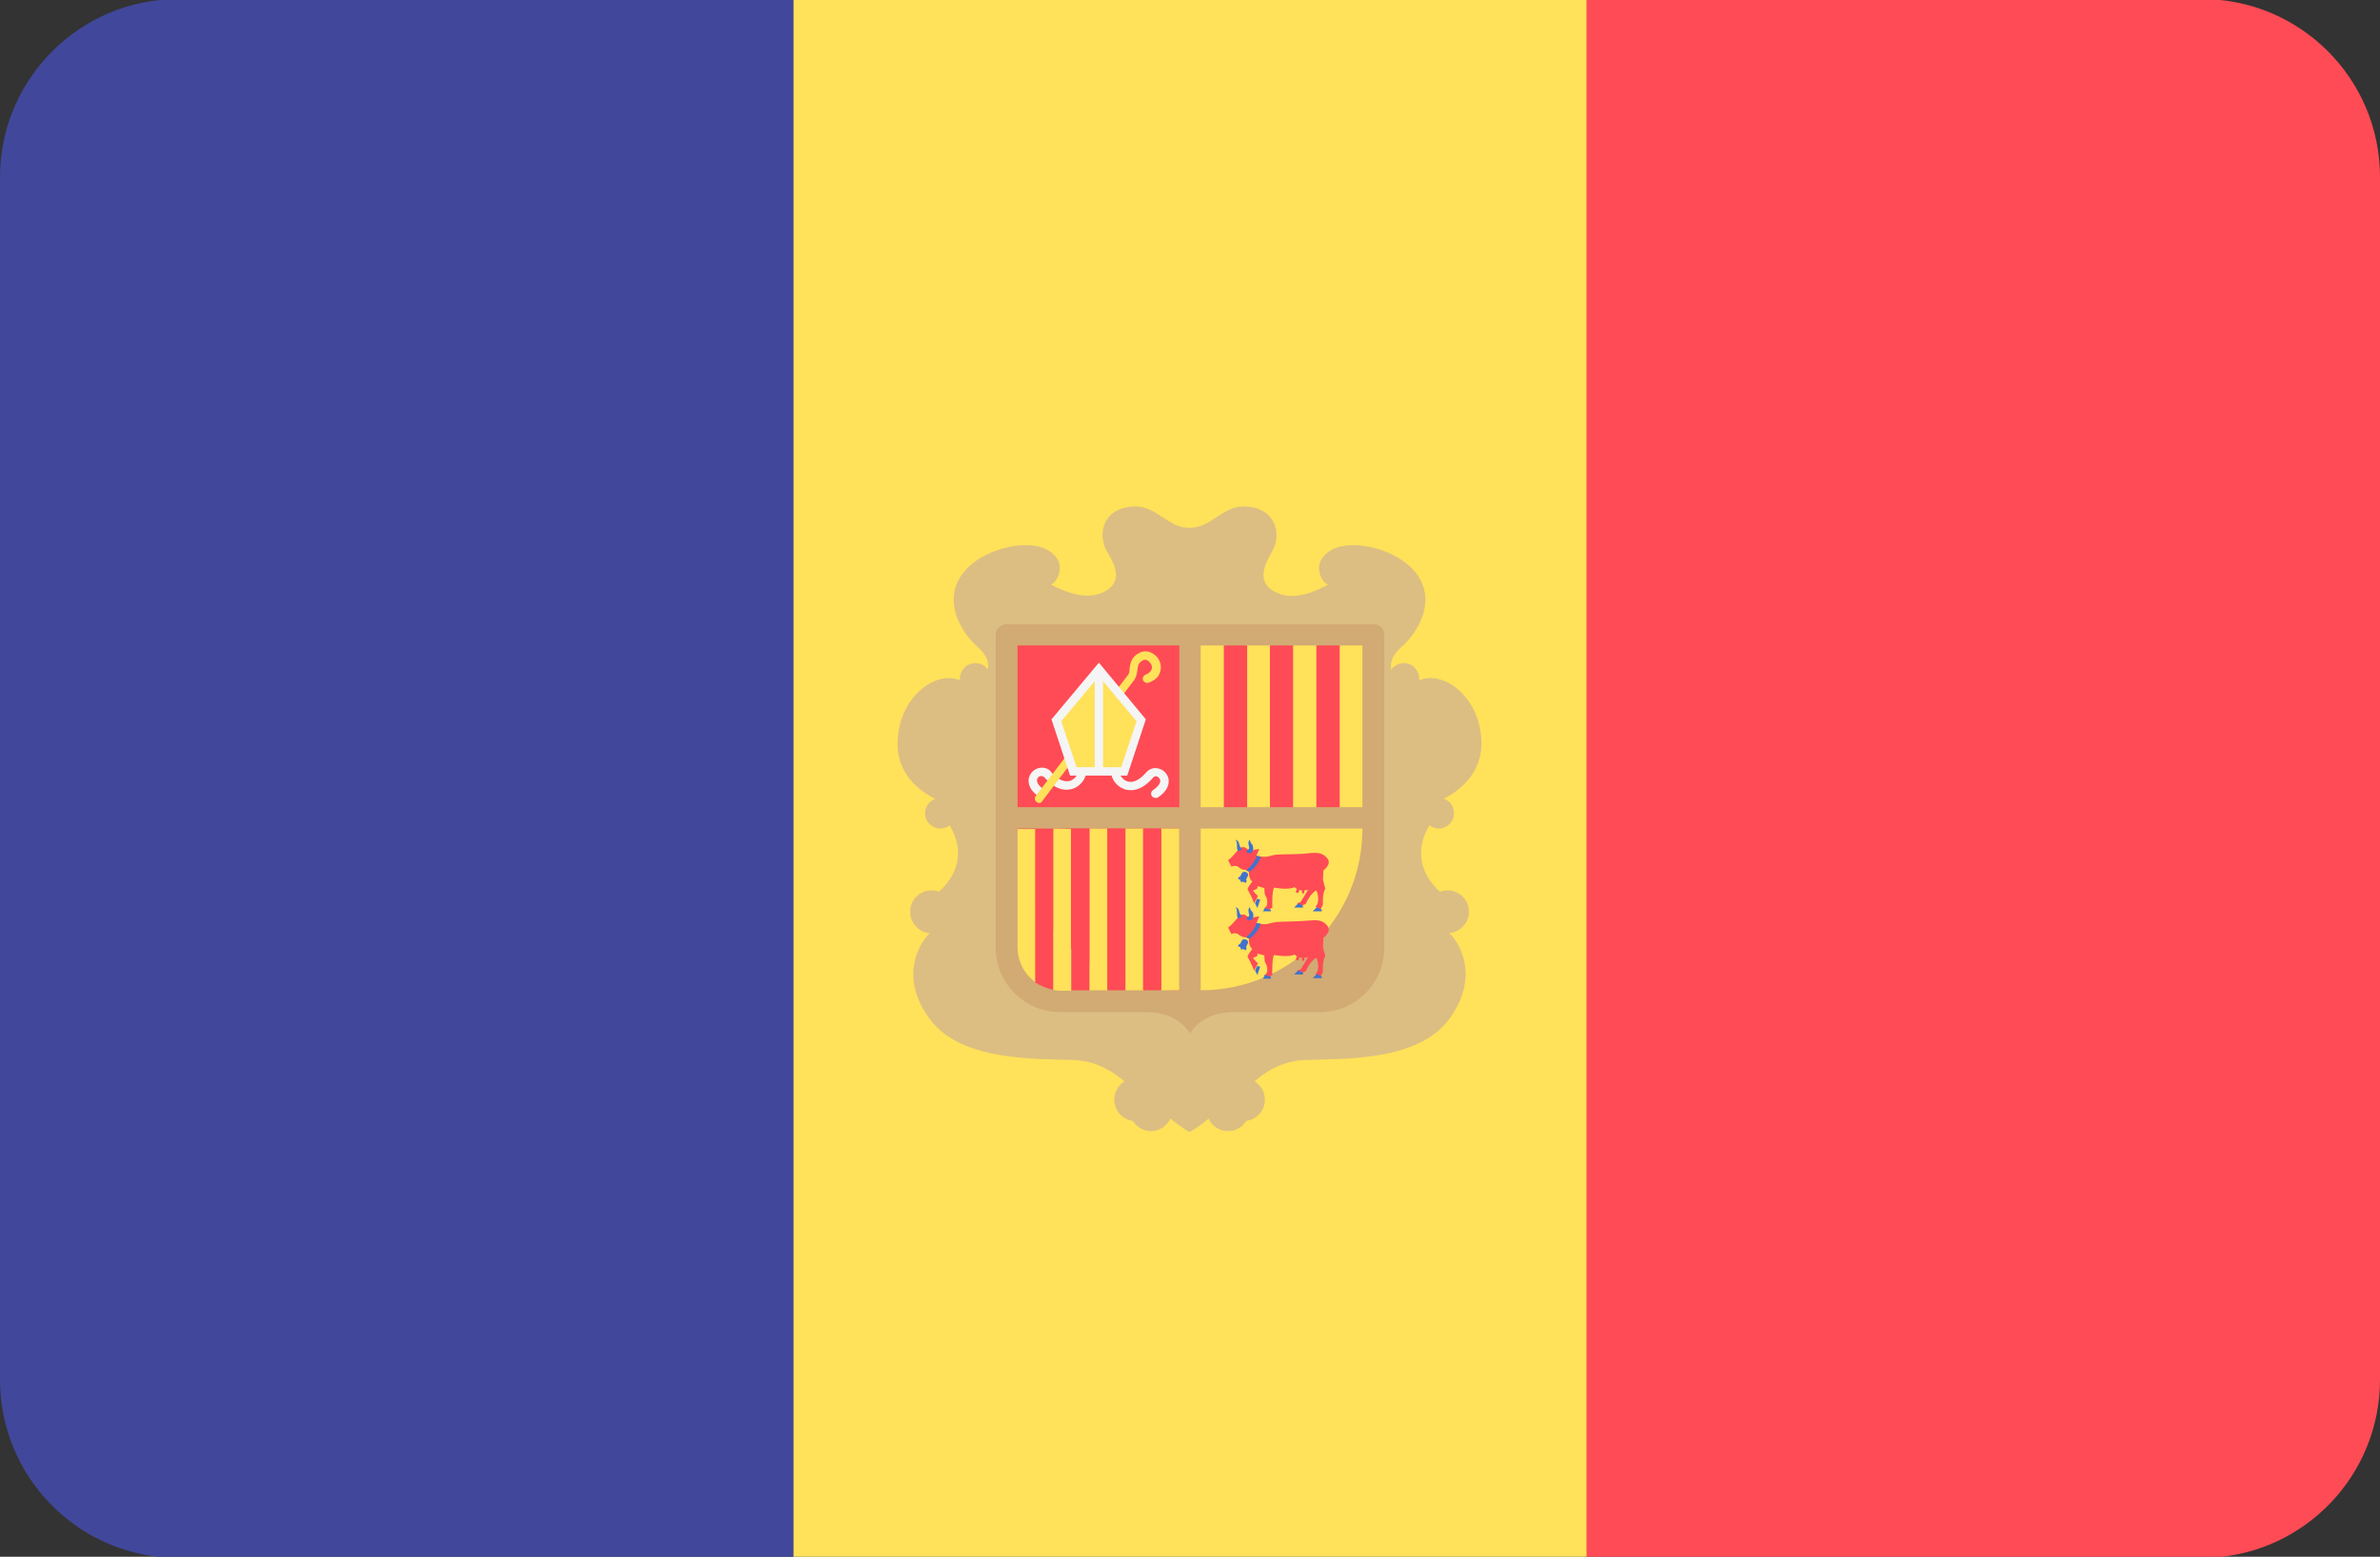
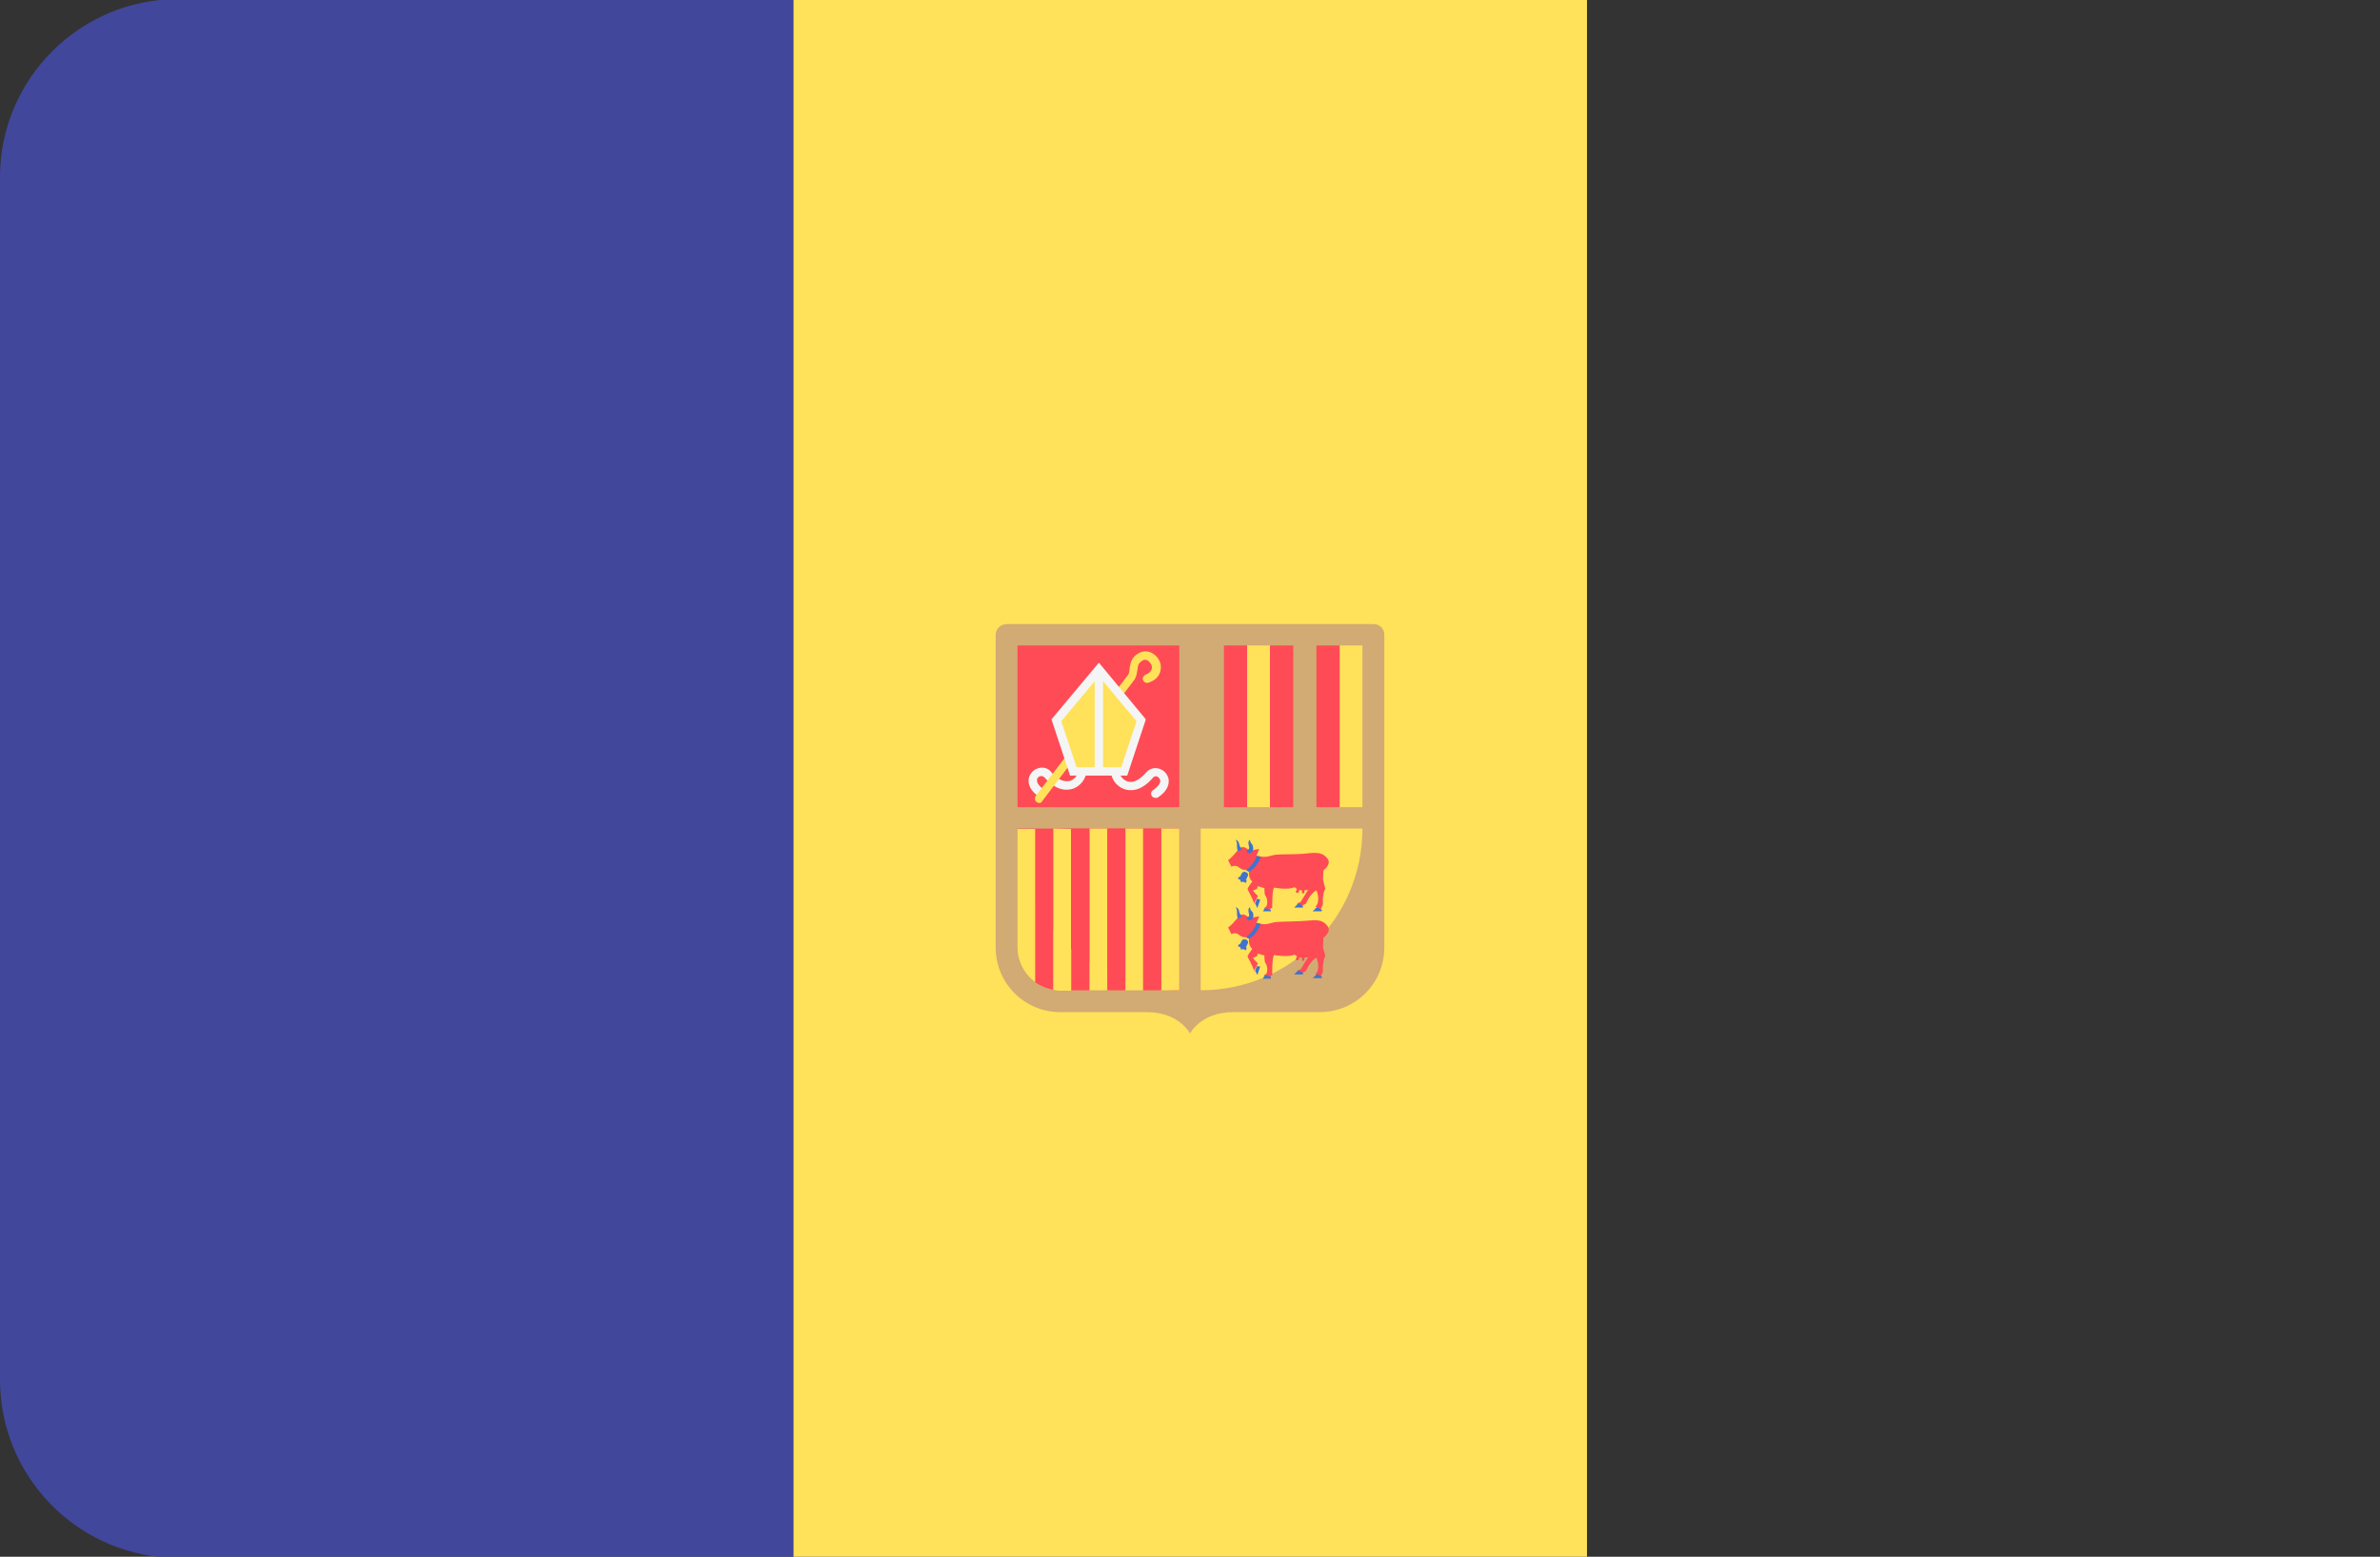
<svg xmlns="http://www.w3.org/2000/svg" version="1.1" id="Layer_1" x="0px" y="0px" viewBox="0 0 512 335" style="enable-background:new 0 0 512 335;" xml:space="preserve">
  <rect x="0" y="0" width="512" height="335" fill="#333333" stroke="none" />
  <style type="text/css">
	.st0{fill:#41479B;}
	.st1{fill:#FFE15A;}
	.st2{fill:#FF4B55;}
	.st3{fill:#DCBE82;}
	.st4{fill:#D2AA73;}
	.st5{fill:#F5F5F5;}
	.st6{fill:#4173CD;}
</style>
  <path class="st0" d="M36.4,335.2h134.3V-0.2H38.3C17.2-0.2,0,17,0,38.1v258.8C0,317.4,16.1,334.2,36.4,335.2z" />
  <rect x="170.7" y="-0.2" class="st1" width="170.7" height="335.4" />
-   <path class="st2" d="M475.6,335.2c20.3-1,36.4-17.8,36.4-38.3V38.1c0-21.2-17.2-38.3-38.3-38.3H341.3v335.4H475.6L475.6,335.2z" />
-   <path class="st3" d="M316,196.2c0-2.6-2.1-4.6-4.6-4.6c-0.6,0-1.1,0.1-1.6,0.3c-2.3-2-6.5-7.1-2.3-14.3c0.6,0.4,1.3,0.7,2,0.7  c1.8,0,3.3-1.5,3.3-3.3c0-1.5-0.9-2.7-2.2-3.1c3.4-1.8,8.3-5.5,8.1-12.4c-0.4-9.9-8.4-15.3-13.4-13.1c0-0.1,0-0.3,0-0.4  c0-1.8-1.5-3.3-3.3-3.3c-1.1,0-2.1,0.6-2.7,1.4c-0.2-1-0.2-2.8,2.1-4.8c4.3-3.7,9.1-12.5,0.3-18.7c-4.9-3.4-14.2-5.1-17.3-0.4  c-1.4,2-0.3,4.9,1.3,5.6c-2.5,1.4-7.2,3.5-10.9,1.8c-5.3-2.3-2.2-6.9-1.1-9c2.1-3.6,0.8-9.6-6.2-9.6c-4.6,0-7,4.6-11.6,4.6  c-4.6,0-7-4.6-11.6-4.6c-7,0-8.3,5.9-6.2,9.6c1.2,2.1,4.3,6.7-1.1,9c-3.7,1.6-8.5-0.5-10.9-1.8c1.5-0.7,2.6-3.6,1.3-5.6  c-3.1-4.7-12.4-3-17.3,0.4c-8.8,6.2-4,15,0.3,18.7c2.3,2,2.3,3.8,2.1,4.8c-0.6-0.9-1.6-1.4-2.7-1.4c-1.8,0-3.3,1.5-3.3,3.3  c0,0.1,0,0.3,0,0.4c-5-2.2-13,3.3-13.4,13.1c-0.3,6.9,4.6,10.7,8.1,12.4c-1.3,0.5-2.2,1.7-2.2,3.1c0,1.8,1.5,3.3,3.3,3.3  c0.8,0,1.5-0.3,2-0.7c4.2,7.2,0,12.2-2.3,14.3c-0.5-0.2-1-0.3-1.6-0.3c-2.6,0-4.6,2.1-4.6,4.6c0,2.4,1.8,4.4,4.2,4.6  c-3.2,3.3-6.1,10.5,0.2,18.7c6.8,9,23.1,8.3,30.9,8.6c5,0.2,8.7,2.8,10.8,4.6c-1.3,0.8-2.2,2.3-2.2,3.9c0,2.3,1.7,4.3,4,4.6  c0.8,1.3,2.3,2.2,3.9,2.2c1.9,0,3.4-1.1,4.2-2.7c2.4,2,4.1,2.9,4.1,2.9s1.7-0.8,4.1-2.9c0.7,1.6,2.3,2.7,4.2,2.7  c1.7,0,3.1-0.9,3.9-2.2c2.3-0.3,4-2.2,4-4.6c0-1.7-0.9-3.1-2.2-3.9c2.1-1.9,5.8-4.4,10.8-4.6c7.8-0.3,24.1,0.4,30.9-8.6  c6.2-8.2,3.4-15.5,0.2-18.7C314.2,200.5,316,198.6,316,196.2z" />
  <path class="st4" d="M214.2,136.6v67.3c0,7.7,6.2,13.9,13.9,13.9h18.6c7,0,9.3,4.6,9.3,4.6s2.3-4.6,9.3-4.6h18.6  c7.7,0,13.9-6.2,13.9-13.9v-67.3c0-1.3-1-2.3-2.3-2.3h-78.9C215.3,134.3,214.2,135.3,214.2,136.6z" />
  <g>
    <rect x="218.9" y="138.9" class="st2" width="34.8" height="34.8" />
    <path class="st2" d="M253.7,213.1L253.7,213.1c-19.2,0-34.8-15.6-34.8-34.8l0,0h34.8V213.1z" />
  </g>
  <g>
    <path class="st1" d="M258.3,213.1L258.3,213.1v-34.8h34.8l0,0C293.1,197.6,277.5,213.1,258.3,213.1z" />
-     <rect x="258.3" y="138.9" class="st1" width="5" height="34.8" />
  </g>
  <rect x="263.3" y="138.9" class="st2" width="5" height="34.8" />
  <rect x="268.3" y="138.9" class="st1" width="5" height="34.8" />
  <rect x="273.2" y="138.9" class="st2" width="5" height="34.8" />
  <g>
-     <rect x="278.2" y="138.9" class="st1" width="5" height="34.8" />
    <rect x="288.1" y="138.9" class="st1" width="5" height="34.8" />
  </g>
  <g>
    <rect x="283.2" y="138.9" class="st2" width="5" height="34.8" />
    <rect x="230.5" y="178.3" class="st2" width="3.9" height="34.8" />
  </g>
  <g>
    <rect x="234.4" y="178.3" class="st1" width="3.9" height="34.8" />
    <rect x="242.1" y="178.3" class="st1" width="3.9" height="34.8" />
  </g>
  <rect x="238.2" y="178.3" class="st2" width="3.9" height="34.8" />
  <rect x="249.8" y="178.3" class="st1" width="3.9" height="34.8" />
  <rect x="245.9" y="178.3" class="st2" width="3.9" height="34.8" />
  <path class="st1" d="M222.8,211.4v-33h-3.9v25.5C218.9,206.9,220.4,209.7,222.8,211.4z" />
  <path class="st2" d="M226.6,213v-34.6h-3.9v33C223.9,212.2,225.2,212.7,226.6,213z" />
  <path class="st1" d="M226.6,178.3V213c0.5,0.1,1,0.2,1.5,0.2h2.3v-34.8L226.6,178.3L226.6,178.3z" />
  <g>
    <path class="st5" d="M224.1,171.7c-0.2,0-0.3,0-0.5-0.2c-2.3-1.5-2.4-3.1-2.3-3.9c0.2-1.1,1-2,2.1-2.3c1-0.3,2.1,0,2.7,0.8   c1.4,1.7,2.9,2.3,4.2,1.9c1-0.4,1.6-1.3,1.6-2.1c0-0.5,0.4-0.9,0.9-0.9s0.9,0.4,0.9,0.9c0,1.6-1.2,3.2-2.8,3.8   c-1.2,0.4-3.5,0.7-6.2-2.4c-0.3-0.3-0.6-0.3-0.9-0.3c-0.3,0.1-0.7,0.4-0.7,0.8c-0.1,0.6,0.4,1.4,1.5,2.1c0.4,0.3,0.5,0.8,0.3,1.3   C224.7,171.6,224.4,171.7,224.1,171.7z" />
    <path class="st5" d="M248.6,171.7c-0.3,0-0.6-0.1-0.8-0.4c-0.3-0.4-0.2-1,0.3-1.3c1-0.7,1.6-1.5,1.5-2.1c-0.1-0.4-0.4-0.7-0.7-0.8   c-0.2-0.1-0.6-0.1-0.9,0.3c-2.7,3.1-5,2.8-6.2,2.4c-1.6-0.6-2.8-2.2-2.8-3.8c0-0.5,0.4-0.9,0.9-0.9c0.5,0,0.9,0.4,0.9,0.9   c0,0.7,0.6,1.7,1.6,2.1c1.3,0.5,2.7-0.2,4.2-1.9c0.7-0.8,1.7-1.1,2.7-0.8c1.1,0.3,1.9,1.2,2.1,2.3c0.1,0.8,0,2.4-2.3,3.9   C249,171.7,248.8,171.7,248.6,171.7z" />
  </g>
  <g>
    <path class="st1" d="M223.6,172.8c-0.2,0-0.4-0.1-0.6-0.2c-0.4-0.3-0.5-0.9-0.2-1.3l19.9-26.1c0.2-0.3,0.3-0.8,0.3-1.4   c0.2-1,0.3-2.3,1.9-3.2c1-0.6,2.2-0.6,3.2,0.1c1.1,0.7,1.8,2,1.6,3.3c-0.1,0.8-0.5,2.2-2.6,2.9c-0.5,0.2-1-0.1-1.2-0.5   c-0.2-0.5,0.1-1,0.5-1.2c0.6-0.2,1.3-0.7,1.4-1.4c0.1-0.6-0.3-1.2-0.8-1.6c-0.3-0.2-0.8-0.4-1.3,0c-0.8,0.5-0.9,1-1,1.9   c-0.1,0.6-0.2,1.4-0.6,2.1l-19.9,26.2C224.1,172.7,223.8,172.8,223.6,172.8z" />
    <polygon class="st1" points="236.4,144.1 227.3,155 230.9,166 241.9,166 245.5,155  " />
  </g>
  <path class="st5" d="M236.4,142.6l-10.2,12.2l4,12.1h12.3l4-12.1L236.4,142.6z M228.3,155.2l7.2-8.6v18.5h-3.9L228.3,155.2z   M241.2,165.1h-3.9v-18.5l7.2,8.6L241.2,165.1z" />
  <path class="st2" d="M284.6,189.3l0.1-2c0,0,1.8-1.3,0.9-2.5c-0.9-1.2-1.9-1.4-4-1.2c-2.1,0.3-5.4,0.2-6.9,0.3  c-1.4,0.1-2.2,0.9-4.4,0.2l0.6-1.4c0,0-1.1,0.1-1.7,0.4c-0.4,0.2-1.2-1-2-0.8c-0.8,0.2-1.7,1.9-3,2.8l0.7,1.4c0,0,0.8-0.4,1.4,0  c0.6,0.4,0.8,0.7,1.8,0.7l0.6,0.3c0,0-0.2,1.5,0.7,2.2c0,0-1.1,1.4-1,1.7c0.1,0.2,1.1,2,1.4,3l0.8-1.6c0,0-1.2-1.1-1-1.2  c0.2-0.1,1.1-0.3,0.9-0.7c-0.1-0.4,0.6,0,1.5,0.2c0,0,0,1.4,0.2,1.6s0.5,0.9,0.4,1.7c0,0.8-0.7,1-0.7,1l1.2,0.4c0,0,0.3-0.5,0.6-0.4  c0,0-0.1-3.8,0.4-4.4c0,0,3,0.6,4.4-0.1c0,0,0.2,0.2,0.5,0.4c-0.1,0.3-0.3,0.6-0.2,0.7c0.1,0.2,0.5,0.2,0.6,0c0-0.1,0.1-0.3,0.1-0.5  c0.2,0.1,0.4,0.1,0.6,0.1c0,0.3,0,0.6,0,0.6c0.2,0.2,0.5,0,0.5-0.2c0-0.1,0-0.2,0-0.4c0.2,0,0.5-0.1,0.8-0.1l-1.6,2.6l-0.8,0.3  l1,0.5l0.9-0.4c0,0,0.9-2.2,2.3-2.9c0,0,1,2.3-0.2,3.5l1.1,0.6l0.5-1.1c0,0-0.2-2.1,0.5-3.4L284.6,189.3z" />
  <g>
    <path class="st6" d="M267.2,182.7c0,0-0.5-0.4-0.6-1s-0.3-0.8-0.8-1c0,0,0.3,0.4,0.3,0.9c0,0.6,0,1.4,0.3,1.6L267.2,182.7z" />
    <path class="st6" d="M271.2,184.4c0,0-0.6,2.1-2.5,3.2l-0.6-0.3c0,0,2-1.7,2.2-3.1L271.2,184.4z" />
    <path class="st6" d="M268.1,183.2c-0.1-0.1,0.8-0.3,0.6-1c-0.2-0.7-0.2-1.2,0.2-1.5c0,0,0,0.6,0.4,0.9c0.3,0.4,0.5,1.3,0,1.8   C269.2,183.5,268.7,183.9,268.1,183.2z" />
    <path class="st6" d="M268.2,189.5L268.2,189.5c-0.1-0.1-0.2-0.2-0.1-0.3l0.3-0.6c0.2-0.3,0.1-0.7-0.3-0.9c-0.4-0.2-0.8-0.1-1,0.3   l-0.3,0.6c-0.1,0.1-0.2,0.2-0.3,0.1l-0.2,0.4c0,0,0.3,0.1,0.6,0.3l0,0c-0.1,0.1,0,0.3,0.1,0.4c0.1,0.1,0.3,0,0.4-0.1l0,0   c0.3,0.2,0.6,0.3,0.6,0.3L268.2,189.5z" />
    <polygon class="st6" points="270.4,193.4 271.1,193.6 270.5,195.4 270,194.4  " />
    <polygon class="st6" points="272.1,195.4 271.7,196.1 273.4,196.1 273.4,195.8  " />
    <polygon class="st6" points="280.3,194.9 280.3,195.3 278.4,195.3 279.3,194.4  " />
    <polygon class="st6" points="283.3,195.2 282.4,196.1 284.3,196.1 284.4,195.8  " />
  </g>
  <path class="st2" d="M284.6,203.8l0.1-2c0,0,1.8-1.3,0.9-2.5c-0.9-1.2-1.9-1.4-4-1.2s-5.4,0.2-6.9,0.3c-1.4,0.1-2.2,0.9-4.4,0.2  l0.6-1.4c0,0-1.1,0.1-1.7,0.4c-0.4,0.2-1.2-1-2-0.8c-0.8,0.2-1.7,1.9-3,2.8l0.7,1.4c0,0,0.8-0.4,1.4,0c0.6,0.4,0.8,0.7,1.8,0.7  l0.6,0.3c0,0-0.2,1.5,0.7,2.2c0,0-1.1,1.4-1,1.7c0.1,0.2,1.1,2,1.4,3l0.8-1.6c0,0-1.2-1.1-1-1.2s1.1-0.3,0.9-0.7s0.6,0,1.5,0.2  c0,0,0,1.4,0.2,1.6c0.2,0.2,0.5,0.9,0.4,1.7c0,0.8-0.7,1-0.7,1l1.2,0.4c0,0,0.3-0.5,0.6-0.4c0,0-0.1-3.8,0.4-4.4c0,0,3,0.6,4.4-0.1  c0,0,0.2,0.2,0.5,0.4c-0.1,0.3-0.3,0.6-0.2,0.7c0.1,0.2,0.5,0.2,0.6,0c0-0.1,0.1-0.3,0.1-0.5c0.2,0.1,0.4,0.1,0.6,0.1  c0,0.3,0,0.6,0,0.6c0.2,0.2,0.5,0,0.5-0.2c0-0.1,0-0.2,0-0.4c0.2,0,0.5-0.1,0.8-0.1l-1.6,2.6l-0.8,0.3l1,0.5l0.9-0.4  c0,0,0.9-2.2,2.3-2.9c0,0,1,2.3-0.2,3.5l1.1,0.6l0.5-1.1c0,0-0.2-2.1,0.5-3.4L284.6,203.8z" />
  <g>
    <path class="st6" d="M267.2,197.2c0,0-0.5-0.4-0.6-1s-0.3-0.8-0.8-1c0,0,0.3,0.4,0.3,0.9c0,0.6,0,1.4,0.3,1.6L267.2,197.2z" />
    <path class="st6" d="M271.2,198.8c0,0-0.6,2.1-2.5,3.2l-0.6-0.3c0,0,2-1.7,2.2-3.1L271.2,198.8z" />
    <path class="st6" d="M268.1,197.7c-0.1-0.1,0.8-0.3,0.6-1c-0.2-0.7-0.2-1.2,0.2-1.5c0,0,0,0.6,0.4,0.9s0.5,1.3,0,1.8   C269.2,197.9,268.7,198.3,268.1,197.7z" />
    <path class="st6" d="M268.2,204L268.2,204c-0.1-0.1-0.2-0.2-0.1-0.3l0.3-0.6c0.2-0.3,0.1-0.7-0.3-0.9c-0.4-0.2-0.8-0.1-1,0.3   l-0.3,0.6c-0.1,0.1-0.2,0.2-0.3,0.1l-0.2,0.4c0,0,0.3,0.1,0.6,0.3l0,0c-0.1,0.1,0,0.3,0.1,0.4c0.1,0.1,0.3,0,0.4-0.1l0,0   c0.3,0.2,0.6,0.3,0.6,0.3L268.2,204z" />
    <polygon class="st6" points="270.4,207.9 271.1,208 270.5,209.8 270,208.9  " />
    <polygon class="st6" points="272.1,209.8 271.7,210.6 273.4,210.6 273.4,210.2  " />
    <polygon class="st6" points="280.3,209.3 280.3,209.7 278.4,209.7 279.3,208.8  " />
    <polygon class="st6" points="283.3,209.6 282.4,210.5 284.3,210.5 284.4,210.2  " />
  </g>
</svg>